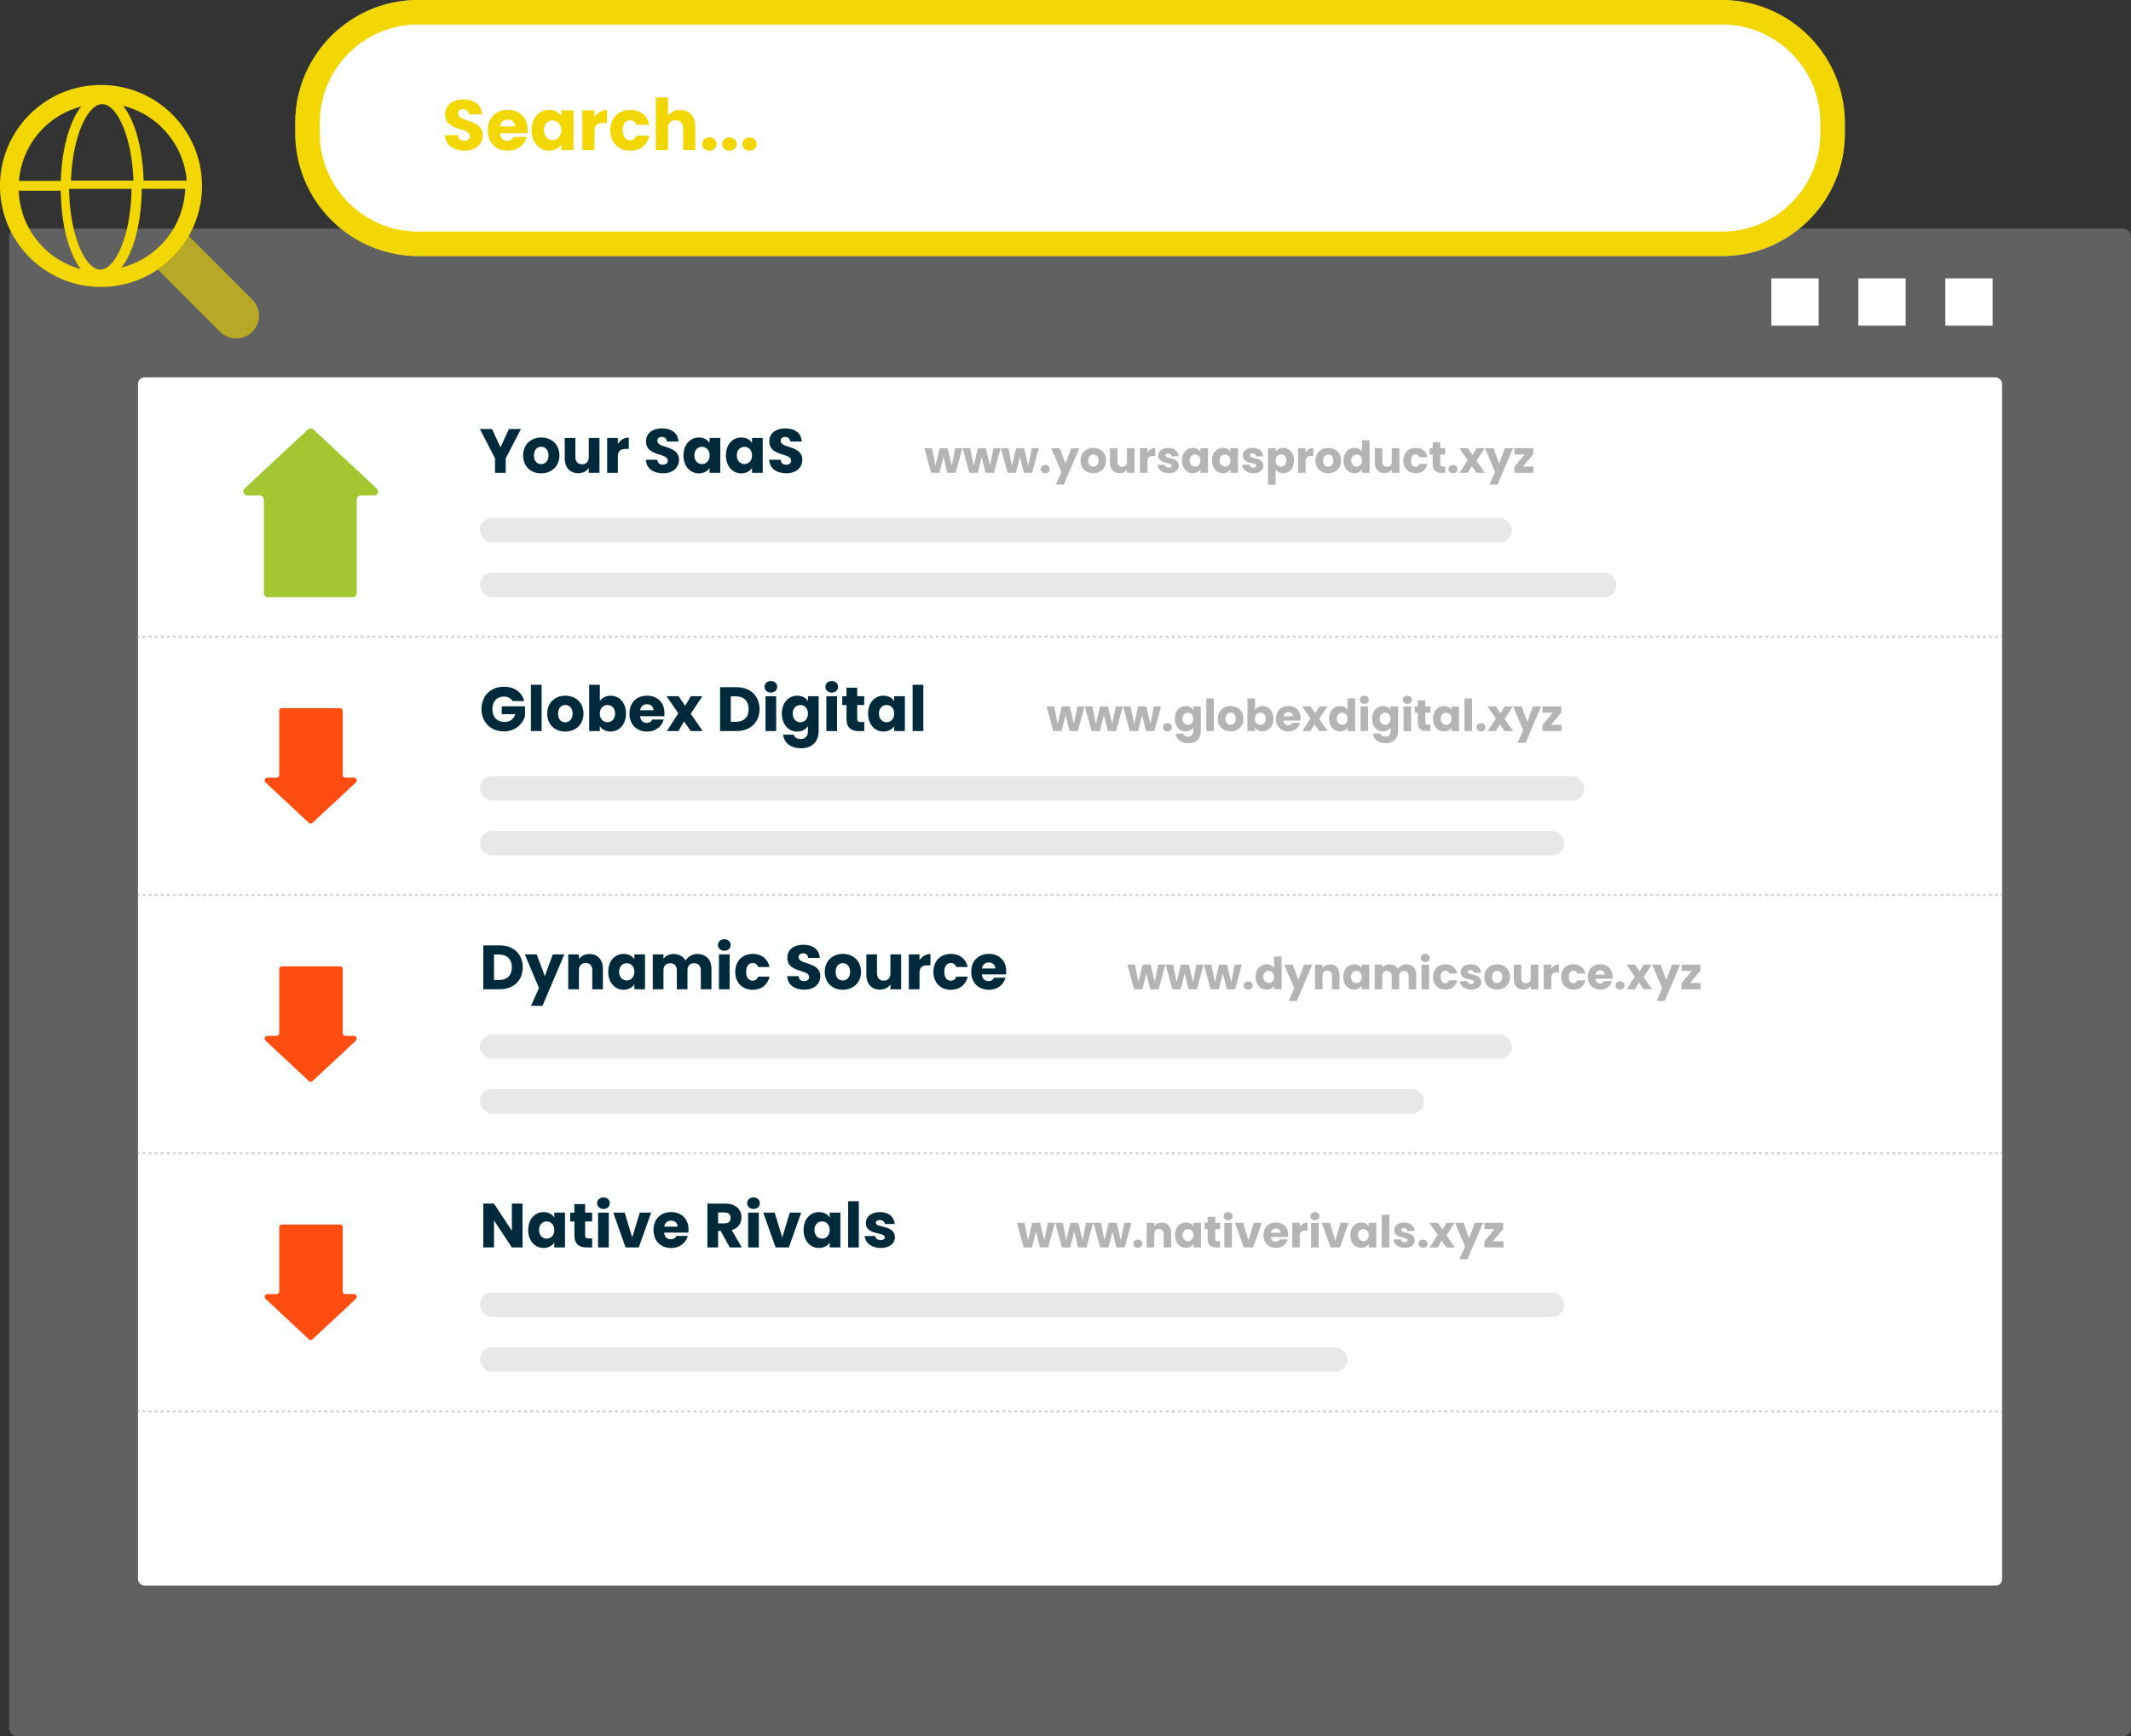
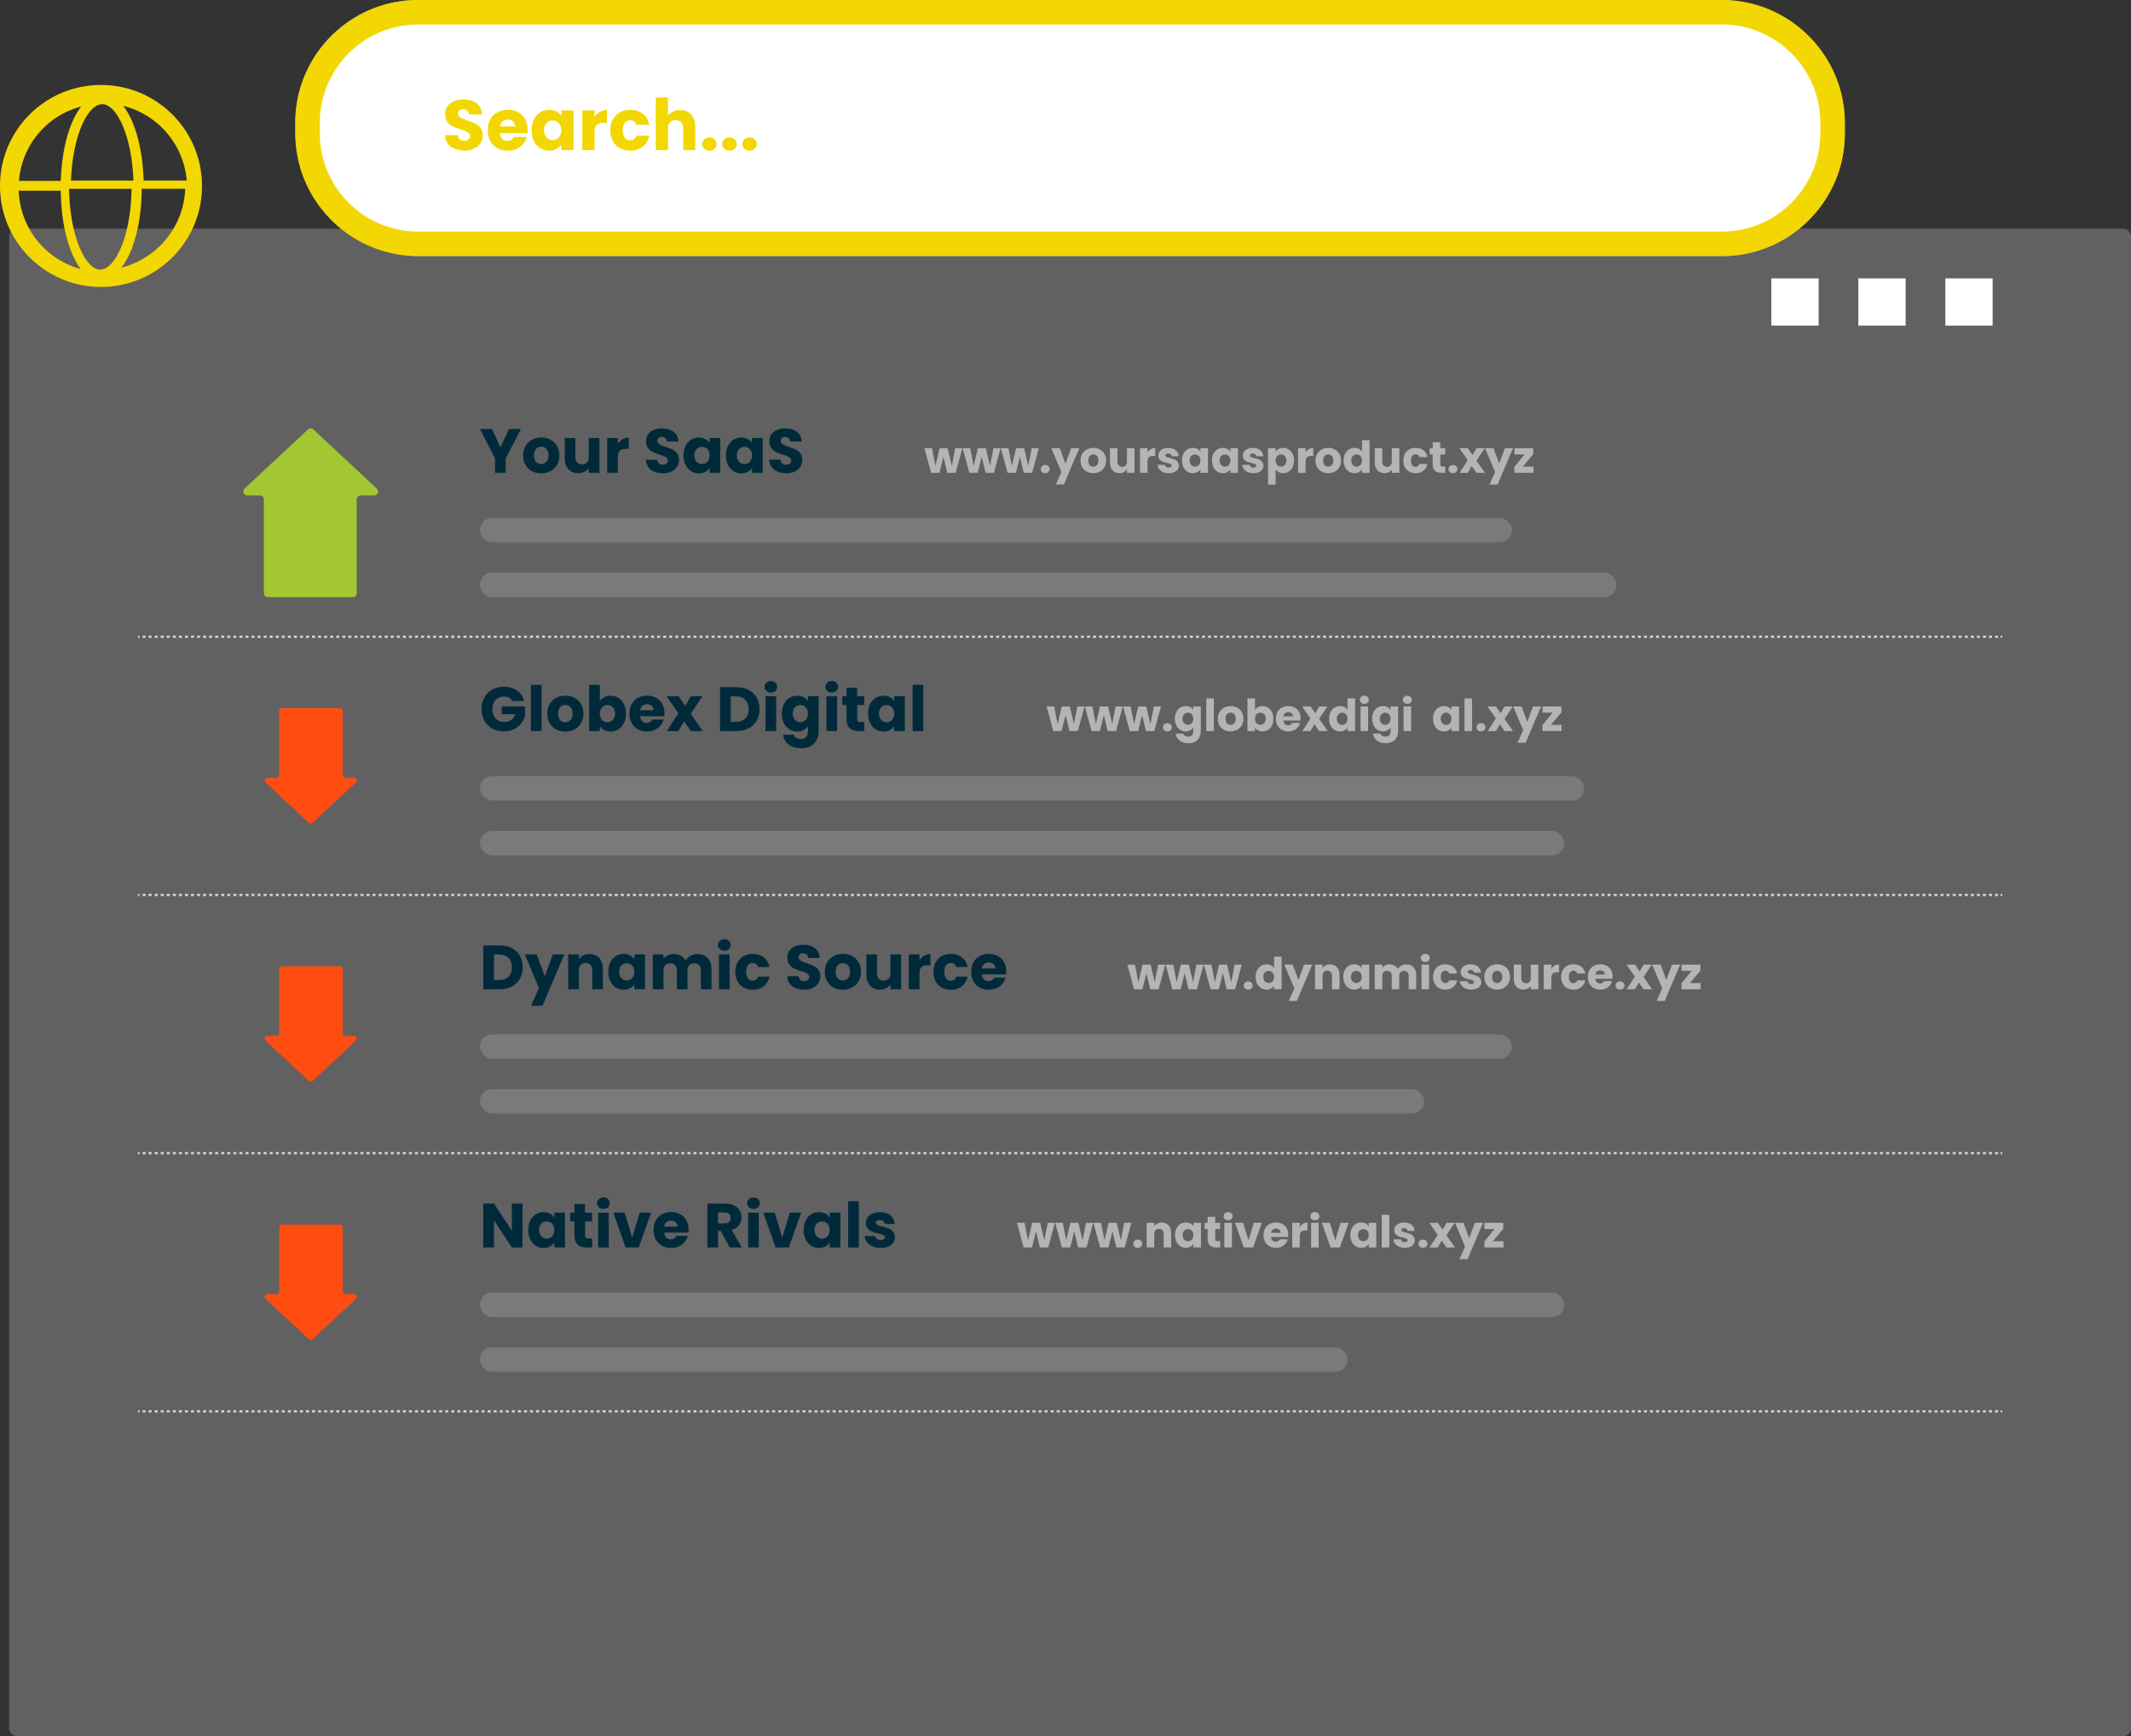
<svg xmlns="http://www.w3.org/2000/svg" viewBox="0 0 4343.72 3539.65">
  <rect x="0" y="0" width="4343.72" height="3539.65" fill="#333333" stroke="none" />
  <defs>
    <style>.cls-1{isolation:isolate;}.cls-2{fill:#ccc;}.cls-2,.cls-9{opacity:0.3;}.cls-3{fill:#fdfefe;}.cls-4{fill:#fff;}.cls-5{fill:#002a3a;}.cls-6,.cls-9{fill:#b4b4b4;}.cls-10,.cls-7,.cls-8{fill:none;}.cls-7,.cls-8{stroke:#d4d5d6;stroke-miterlimit:10;stroke-width:4.57px;}.cls-8{stroke-dasharray:6.17 6.17;}.cls-11,.cls-12,.cls-17{fill:#f2d703;}.cls-11{opacity:0.6;}.cls-12,.cls-14{mix-blend-mode:multiply;}.cls-13{fill:#a2c730;}.cls-15{fill:#ff4d12;}.cls-16{opacity:0.5;}</style>
  </defs>
  <g class="cls-1">
    <g id="Layer_2" data-name="Layer 2">
      <g id="Guides">
        <rect class="cls-2" x="18.6" y="466.07" width="4325.13" height="3073.58" rx="15.71" />
-         <rect class="cls-3" x="281.29" y="769.41" width="3799.73" height="2463.31" rx="13.19" />
        <rect class="cls-4" x="3610.64" y="567.53" width="96.38" height="96.38" />
        <rect class="cls-4" x="3787.95" y="567.53" width="96.38" height="96.38" />
        <rect class="cls-4" x="3965.27" y="567.53" width="96.38" height="96.38" />
        <path class="cls-5" d="M978.14,874.62h24.71l17.32,37.44,17.2-37.44h24.46l-31,59.86V964h-21.78V934.48Z" />
        <path class="cls-5" d="M1103,965.05c-20.89,0-36.69-14-36.69-36.55s16.18-36.56,36.94-36.56,37,14,37,36.56S1123.86,965.05,1103,965.05Zm0-18.85c7.77,0,15-5.73,15-17.7s-7.13-17.71-14.78-17.71c-7.89,0-14.77,5.61-14.77,17.71S1095.07,946.2,1103,946.2Z" />
        <path class="cls-5" d="M1221.94,964h-21.78v-9.68c-4.33,6.11-12,10.44-21.53,10.44-16.43,0-27.51-11.34-27.51-30.32V893h21.65v38.59c0,9.68,5.48,15,13.63,15,8.41,0,13.76-5.35,13.76-15V893h21.78Z" />
        <path class="cls-5" d="M1259.39,964h-21.78V893h21.78V904.8c5-7.51,12.74-12.61,22.3-12.61v23.06h-6c-10.32,0-16.31,3.57-16.31,15.79Z" />
        <path class="cls-5" d="M1351.49,964.93c-19.24,0-34.27-9.56-34.9-27.64h23.18c.64,6.87,5,10.19,11.08,10.19,6.37,0,10.45-3.19,10.45-8.41,0-16.56-44.71-7.64-44.46-39.36,0-16.94,13.89-26.37,32.61-26.37,19.49,0,32.61,9.68,33.5,26.75h-23.56c-.39-5.73-4.46-9.17-10.32-9.3-5.22-.13-9.17,2.55-9.17,8.16,0,15.54,44.2,8.53,44.2,38.46C1384.1,952.44,1372.38,964.93,1351.49,964.93Z" />
        <path class="cls-5" d="M1424.48,891.94c10.57,0,18.09,4.84,21.91,11.08V893h21.78V964h-21.78V954c-4,6.24-11.47,11.08-22,11.08-17.32,0-31.21-14.26-31.21-36.68S1407,891.94,1424.48,891.94Zm6.37,19c-8.16,0-15.54,6.11-15.54,17.45s7.38,17.71,15.54,17.71,15.54-6.25,15.54-17.58S1439.13,910.92,1430.85,910.92Z" />
        <path class="cls-5" d="M1511,891.94c10.57,0,18.09,4.84,21.91,11.08V893h21.78V964h-21.78V954c-4,6.24-11.47,11.08-22,11.08-17.32,0-31.21-14.26-31.21-36.68S1493.52,891.94,1511,891.94Zm6.37,19c-8.15,0-15.54,6.11-15.54,17.45s7.39,17.71,15.54,17.71,15.54-6.25,15.54-17.58S1525.62,910.92,1517.34,910.92Z" />
        <path class="cls-5" d="M1602.81,964.93c-19.24,0-34.27-9.56-34.9-27.64h23.18c.64,6.87,5,10.19,11.08,10.19,6.37,0,10.45-3.19,10.45-8.41,0-16.56-44.71-7.64-44.46-39.36,0-16.94,13.89-26.37,32.61-26.37,19.49,0,32.61,9.68,33.5,26.75h-23.56c-.39-5.73-4.46-9.17-10.32-9.3-5.22-.13-9.17,2.55-9.17,8.16,0,15.54,44.2,8.53,44.2,38.46C1635.42,952.44,1623.7,964.93,1602.81,964.93Z" />
        <path class="cls-6" d="M1884.29,913.82h15.39l7.11,35.91,8.46-35.91h16.29l8.55,35.73,7-35.73h14.49L1948,964h-17l-7.92-32.58L1914.89,964H1898Z" />
        <path class="cls-6" d="M1962.23,913.82h15.39l7.11,35.91,8.46-35.91h16.29l8.55,35.73,7-35.73h14.49L2026,964h-17L2001,931.46,1992.83,964h-16.92Z" />
        <path class="cls-6" d="M2040.17,913.82h15.39l7.11,35.91,8.46-35.91h16.29l8.55,35.73,7-35.73h14.48L2103.88,964h-17L2079,931.46,2070.77,964h-16.92Z" />
        <path class="cls-6" d="M2130.53,964.76c-5.49,0-9.18-3.69-9.18-8.28,0-4.77,3.69-8.46,9.18-8.46s9.09,3.69,9.09,8.46C2139.62,961.07,2135.93,964.76,2130.53,964.76Z" />
        <path class="cls-6" d="M2183.36,913.82H2200l-31.5,74.06H2152l11.52-25.55L2143,913.82h17.19l11.61,31.41Z" />
        <path class="cls-6" d="M2228.45,964.76c-14.76,0-25.92-9.9-25.92-25.83s11.43-25.83,26.1-25.83,26.09,9.9,26.09,25.83S2243.21,964.76,2228.45,964.76Zm0-13.32c5.49,0,10.62-4.05,10.62-12.51s-5-12.51-10.44-12.51c-5.58,0-10.44,4-10.44,12.51S2222.87,951.44,2228.45,951.44Z" />
        <path class="cls-6" d="M2312.5,964h-15.39V957.2a18.29,18.29,0,0,1-15.2,7.38c-11.61,0-19.44-8-19.44-21.42V913.82h15.29v27.27c0,6.84,3.87,10.62,9.63,10.62,5.94,0,9.72-3.78,9.72-10.62V913.82h15.39Z" />
        <path class="cls-6" d="M2339,964h-15.38V913.82H2339v8.37c3.51-5.31,9-8.91,15.75-8.91v16.29h-4.23c-7.29,0-11.52,2.52-11.52,11.16Z" />
        <path class="cls-6" d="M2382.52,964.76c-13.41,0-22.41-7.47-23.13-17.19h15.21c.36,3.51,3.51,5.85,7.74,5.85,4,0,6-1.8,6-4,0-8.1-27.36-2.25-27.36-20.7,0-8.55,7.29-15.57,20.43-15.57,13,0,20.16,7.2,21.15,17.1h-14.22c-.45-3.42-3.06-5.67-7.38-5.67-3.6,0-5.58,1.44-5.58,3.87,0,8,27.18,2.34,27.45,21.06C2402.86,958.19,2395.12,964.76,2382.52,964.76Z" />
        <path class="cls-6" d="M2431.39,913.1c7.47,0,12.78,3.42,15.48,7.83v-7.11h15.39V964h-15.39v-7.11c-2.79,4.41-8.1,7.83-15.57,7.83-12.24,0-22.05-10.08-22.05-25.92S2419.06,913.1,2431.39,913.1Zm4.5,13.41c-5.76,0-11,4.32-11,12.33s5.21,12.51,11,12.51,11-4.41,11-12.42S2441.74,926.51,2435.89,926.51Z" />
        <path class="cls-6" d="M2492.5,913.1c7.47,0,12.78,3.42,15.48,7.83v-7.11h15.39V964H2508v-7.11c-2.79,4.41-8.1,7.83-15.57,7.83-12.24,0-22-10.08-22-25.92S2480.17,913.1,2492.5,913.1Zm4.5,13.41c-5.76,0-11,4.32-11,12.33s5.22,12.51,11,12.51,11-4.41,11-12.42S2502.85,926.51,2497,926.51Z" />
        <path class="cls-6" d="M2555,964.76c-13.41,0-22.41-7.47-23.13-17.19H2547c.36,3.51,3.51,5.85,7.74,5.85,4,0,6-1.8,6-4,0-8.1-27.36-2.25-27.36-20.7,0-8.55,7.29-15.57,20.43-15.57,13,0,20.16,7.2,21.15,17.1h-14.22c-.45-3.42-3.06-5.67-7.38-5.67-3.6,0-5.58,1.44-5.58,3.87,0,8,27.18,2.34,27.45,21.06C2575.3,958.19,2567.56,964.76,2555,964.76Z" />
        <path class="cls-6" d="M2615.62,913.1c12.33,0,22.14,9.9,22.14,25.74s-9.81,25.92-22.14,25.92c-7.38,0-12.69-3.51-15.48-7.74v31h-15.39V913.82h15.39v7.11C2602.93,916.52,2608.24,913.1,2615.62,913.1ZM2611,926.51c-5.76,0-11,4.41-11,12.42s5.22,12.42,11,12.42,11.07-4.5,11.07-12.51S2616.88,926.51,2611,926.51Z" />
        <path class="cls-6" d="M2661.25,964h-15.39V913.82h15.39v8.37c3.51-5.31,9-8.91,15.75-8.91v16.29h-4.23c-7.29,0-11.52,2.52-11.52,11.16Z" />
        <path class="cls-6" d="M2707.24,964.76c-14.76,0-25.92-9.9-25.92-25.83s11.43-25.83,26.1-25.83,26.1,9.9,26.1,25.83S2722,964.76,2707.24,964.76Zm0-13.32c5.49,0,10.62-4.05,10.62-12.51s-5-12.51-10.44-12.51c-5.58,0-10.44,4-10.44,12.51S2701.66,951.44,2707.24,951.44Z" />
        <path class="cls-6" d="M2760.79,913.1c6.66,0,12.42,3.06,15.48,7.65V897.44h15.39V964h-15.39v-7.2c-2.79,4.59-8.1,7.92-15.48,7.92-12.33,0-22.14-10.08-22.14-25.92S2748.46,913.1,2760.79,913.1Zm4.5,13.41c-5.76,0-11,4.32-11,12.33s5.22,12.51,11,12.51,11-4.41,11-12.42S2771.14,926.51,2765.29,926.51Z" />
        <path class="cls-6" d="M2852.41,964H2837V957.2a18.3,18.3,0,0,1-15.21,7.38c-11.61,0-19.44-8-19.44-21.42V913.82h15.3v27.27c0,6.84,3.87,10.62,9.63,10.62,5.94,0,9.72-3.78,9.72-10.62V913.82h15.39Z" />
        <path class="cls-6" d="M2885.62,913.1c12.6,0,21.5,6.93,24.12,18.9h-16.38c-1.26-3.51-3.78-5.76-8-5.76-5.49,0-9.27,4.32-9.27,12.69s3.78,12.69,9.27,12.69c4.23,0,6.66-2.07,8-5.76h16.38c-2.62,11.61-11.52,18.9-24.12,18.9-14.76,0-25.2-9.9-25.2-25.83S2870.86,913.1,2885.62,913.1Z" />
        <path class="cls-6" d="M2920.36,926.6h-6.12V913.82h6.12V901.58h15.39v12.24h10.08V926.6h-10.08v20.16c0,3,1.26,4.23,4.68,4.23h5.49v13h-7.83c-10.44,0-17.73-4.41-17.73-17.46Z" />
        <path class="cls-6" d="M2961.67,964.76c-5.49,0-9.18-3.69-9.18-8.28,0-4.77,3.69-8.46,9.18-8.46s9.09,3.69,9.09,8.46C2970.76,961.07,2967.07,964.76,2961.67,964.76Z" />
        <path class="cls-6" d="M2999.92,950.09l-8.1,13.95h-16.65l16.56-25.65-17-24.57H2992l9.63,13.86,8.1-13.86h16.64l-16.83,25.29L3026.82,964h-17.28Z" />
        <path class="cls-6" d="M3067.42,913.82h16.64l-31.49,74.06H3036l11.52-25.55-20.43-48.51h17.19l11.61,31.41Z" />
        <path class="cls-6" d="M3125.37,926.06,3104,951.35h21.78V964h-39V951.8l20.87-25.29H3087V913.82h38.33Z" />
        <line class="cls-7" x1="281.29" y1="1298.15" x2="284.38" y2="1298.15" />
        <line class="cls-8" x1="290.55" y1="1298.15" x2="4074.86" y2="1298.15" />
        <line class="cls-7" x1="4077.94" y1="1298.15" x2="4081.03" y2="1298.15" />
        <rect class="cls-9" x="978.14" y="1055.87" width="2103.73" height="50" rx="25" />
        <rect class="cls-9" x="978.14" y="1167.52" width="2316.87" height="50" rx="25" />
        <path class="cls-10" d="M38.11,388.85A171.88,171.88,0,0,0,164.75,548.71c-24.22-31.83-40.14-90-40.83-159.86Z" />
        <path class="cls-10" d="M165.44,217.23A170,170,0,0,0,38.8,368.78h85.12C126,302.35,141.91,247.68,165.44,217.23Z" />
        <path class="cls-10" d="M288.91,385c-.69,70.58-16.61,129.41-41.52,160.55a169.68,169.68,0,0,0,49.87-21.33,46.66,46.66,0,0,1,5.12-59.63h0a46.66,46.66,0,0,1,56.18-7.32A170.51,170.51,0,0,0,377.49,385Z" />
        <path class="cls-10" d="M380.66,368.09c-6.23-74-59.51-134.95-129.41-152.25,23.53,30.45,39.45,85.12,41.52,152.25Z" />
        <path class="cls-10" d="M272,368.09c-3.46-92.73-34.6-155.71-63.66-155.71s-60.21,63-63.67,155.71Z" />
        <path class="cls-10" d="M140.82,385c1.38,97.57,33.91,164.7,63.66,164.7s62.29-67.13,63.67-164.7Z" />
-         <path class="cls-11" d="M514.31,610.79,384.68,481.16c-.71,1.25-1.44,2.5-2.18,3.73a207,207,0,0,1-61,64.55L448.59,676.52a46.61,46.61,0,0,0,65.72,0h0A46.61,46.61,0,0,0,514.31,610.79Z" />
        <path class="cls-12" d="M205.87,173.24C92.17,173.24,0,265.41,0,379.11S92.17,585,205.87,585A204.91,204.91,0,0,0,316.8,552.56q2.37-1.53,4.71-3.12a207,207,0,0,0,61-64.55c.74-1.23,1.47-2.48,2.18-3.73a204.87,204.87,0,0,0,27.06-102.05C411.74,265.41,319.57,173.24,205.87,173.24ZM380.66,368.09H292.77c-2.07-67.13-18-121.8-41.52-152.25C321.15,233.14,374.43,294,380.66,368.09ZM208.35,212.38c29.06,0,60.2,63,63.66,155.71H144.68C148.14,275.36,179.28,212.38,208.35,212.38Zm-42.91,4.85c-23.53,30.45-39.44,85.12-41.52,151.55H38.8A170,170,0,0,1,165.44,217.23ZM38.11,388.85h85.81c.69,69.9,16.61,128,40.83,159.86A171.88,171.88,0,0,1,38.11,388.85ZM204.48,549.69c-29.75,0-62.28-67.13-63.66-164.7H268.15C266.77,482.56,234.24,549.69,204.48,549.69ZM353.12,467a173.42,173.42,0,0,1-54.94,56.61c-.3.2-.61.38-.92.58a169.68,169.68,0,0,1-49.87,21.33c24.91-31.14,40.83-90,41.52-160.55h88.58a170.51,170.51,0,0,1-18.93,72.27Q356,462.24,353.12,467Z" />
        <line class="cls-7" x1="281.29" y1="1824.56" x2="284.38" y2="1824.56" />
        <line class="cls-8" x1="290.55" y1="1824.56" x2="4074.86" y2="1824.56" />
        <line class="cls-7" x1="4077.94" y1="1824.56" x2="4081.03" y2="1824.56" />
        <rect class="cls-9" x="978.14" y="1582.27" width="2250.99" height="50" rx="25" />
        <rect class="cls-9" x="978.14" y="1693.93" width="2210.48" height="50" rx="25" />
        <path class="cls-5" d="M1068.58,1429.3H1044.5c-3.31-6-9.42-9.17-17.58-9.17-14,0-23.31,9.93-23.31,25.48,0,16.55,9.43,26.24,25.1,26.24,10.83,0,18.34-5.74,21.65-15.8h-27.64v-16h47.39v20.25c-4.59,15.42-19.49,30.83-43.06,30.83-26.75,0-45.6-18.72-45.6-45.47s18.72-45.61,45.47-45.61C1048.32,1400,1063.86,1411,1068.58,1429.3Z" />
        <path class="cls-5" d="M1082.21,1396.18H1104v94.26h-21.78Z" />
        <path class="cls-5" d="M1152.14,1491.46c-20.89,0-36.69-14-36.69-36.56s16.18-36.55,36.94-36.55,36.94,14,36.94,36.55S1173,1491.46,1152.14,1491.46Zm0-18.85c7.77,0,15-5.73,15-17.71s-7.13-17.7-14.78-17.7c-7.89,0-14.77,5.6-14.77,17.7S1144.24,1472.61,1152.14,1472.61Z" />
        <path class="cls-5" d="M1244.62,1418.35c17.58,0,31.33,14,31.33,36.43s-13.88,36.68-31.33,36.68c-10.45,0-18-4.71-21.91-11v9.93h-21.78v-94.26h21.78v33.25C1226.66,1423.06,1234.43,1418.35,1244.62,1418.35Zm-6.5,19c-8.15,0-15.54,6.24-15.54,17.57s7.39,17.58,15.54,17.58,15.67-6.37,15.67-17.7S1246.4,1437.33,1238.12,1437.33Z" />
        <path class="cls-5" d="M1319,1491.46c-20.89,0-35.92-14-35.92-36.56s14.77-36.55,35.92-36.55c20.76,0,35.41,13.75,35.41,35.41a56.16,56.16,0,0,1-.38,6.37h-49.3c.76,9.3,6.5,13.63,13.5,13.63,6.12,0,9.56-3.06,11.34-6.88h23.18C1349.32,1480.76,1336.71,1491.46,1319,1491.46ZM1304.87,1448h27.26c0-7.77-6.12-12.23-13.38-12.23S1306.14,1440.13,1304.87,1448Z" />
        <path class="cls-5" d="M1394.29,1470.7l-11.46,19.74h-23.57l23.44-36.3-24.08-34.77h24.46l13.63,19.61,11.46-19.61h23.57l-23.82,35.79,24.46,35.28h-24.46Z" />
        <path class="cls-5" d="M1548.17,1445.73c0,26.5-18.35,44.71-46.88,44.71h-33.5V1401h33.5C1529.82,1401,1548.17,1419.11,1548.17,1445.73Zm-48.28,25.86c16.43,0,26.11-9.43,26.11-25.86s-9.68-26.11-26.11-26.11h-10.32v52Z" />
        <path class="cls-5" d="M1558.36,1400.26c0-6.63,5.22-11.85,13-11.85s12.86,5.22,12.86,11.85S1579,1412,1571.35,1412,1558.36,1406.75,1558.36,1400.26Zm2,19.11h21.79v71.07h-21.79Z" />
        <path class="cls-5" d="M1625,1418.35c10.44,0,18.08,4.71,21.9,11.08v-10.06h21.79v71c0,19-11,35.15-35.54,35.15-21.15,0-34.9-10.7-36.82-27.64h21.53c1.4,5.35,6.75,8.79,14.27,8.79,8.28,0,14.77-4.33,14.77-16.3v-10.07c-3.94,6.24-11.46,11.21-21.9,11.21-17.46,0-31.34-14.26-31.34-36.68S1607.52,1418.35,1625,1418.35Zm6.36,19c-8.15,0-15.54,6.11-15.54,17.45s7.39,17.7,15.54,17.7,15.54-6.24,15.54-17.58S1639.62,1437.33,1631.34,1437.33Z" />
        <path class="cls-5" d="M1682.42,1400.26c0-6.63,5.23-11.85,13-11.85s12.86,5.22,12.86,11.85-5.22,11.72-12.86,11.72S1682.42,1406.75,1682.42,1400.26Zm2,19.11h21.78v71.07h-21.78Z" />
        <path class="cls-5" d="M1725.48,1437.45h-8.66v-18.08h8.66V1402h21.78v17.33h14.27v18.08h-14.27V1466c0,4.2,1.78,6,6.62,6h7.77v18.47h-11.08c-14.77,0-25.09-6.24-25.09-24.71Z" />
        <path class="cls-5" d="M1800.76,1418.35c10.57,0,18.09,4.84,21.91,11.08v-10.06h21.78v71.07h-21.78v-10.06c-4,6.24-11.46,11.08-22,11.08-17.32,0-31.21-14.26-31.21-36.68S1783.31,1418.35,1800.76,1418.35Zm6.37,19c-8.15,0-15.54,6.11-15.54,17.45s7.39,17.7,15.54,17.7,15.54-6.24,15.54-17.58S1815.41,1437.33,1807.13,1437.33Z" />
        <path class="cls-5" d="M1860.25,1396.18H1882v94.26h-21.78Z" />
        <path class="cls-6" d="M2133.32,1440.23h15.39l7.11,35.9,8.46-35.9h16.29l8.55,35.72,7-35.72h14.49L2197,1490.44h-17l-7.92-32.57-8.19,32.57H2147Z" />
        <path class="cls-6" d="M2211.26,1440.23h15.39l7.11,35.9,8.46-35.9h16.29l8.55,35.72,7-35.72h14.49L2275,1490.44h-17l-7.92-32.57-8.19,32.57h-16.92Z" />
        <path class="cls-6" d="M2289.2,1440.23h15.39l7.11,35.9,8.46-35.9h16.29L2345,1476l7-35.72h14.49l-13.59,50.21h-17l-7.92-32.57-8.19,32.57h-16.92Z" />
        <path class="cls-6" d="M2379.56,1491.16c-5.49,0-9.18-3.69-9.18-8.28,0-4.77,3.69-8.46,9.18-8.46s9.09,3.69,9.09,8.46C2388.65,1487.47,2385,1491.16,2379.56,1491.16Z" />
        <path class="cls-6" d="M2416.82,1439.51c7.38,0,12.78,3.33,15.48,7.82v-7.1h15.39v50.12c0,13.41-7.74,24.84-25.11,24.84-14.94,0-24.66-7.56-26-19.53h15.21c1,3.78,4.77,6.21,10.08,6.21,5.85,0,10.44-3.06,10.44-11.52v-7.11c-2.79,4.41-8.1,7.92-15.48,7.92-12.33,0-22.14-10.08-22.14-25.92S2404.49,1439.51,2416.82,1439.51Zm4.5,13.4c-5.76,0-11,4.32-11,12.33s5.22,12.51,11,12.51,11-4.41,11-12.42S2427.17,1452.91,2421.32,1452.91Z" />
        <path class="cls-6" d="M2458.85,1423.85h15.39v66.59h-15.39Z" />
        <path class="cls-6" d="M2508.25,1491.16c-14.75,0-25.91-9.9-25.91-25.83s11.43-25.82,26.1-25.82,26.09,9.9,26.09,25.82S2523,1491.16,2508.25,1491.16Zm0-13.32c5.5,0,10.62-4,10.62-12.51s-5-12.51-10.43-12.51c-5.58,0-10.44,4-10.44,12.51S2502.68,1477.84,2508.25,1477.84Z" />
        <path class="cls-6" d="M2573.59,1439.51c12.42,0,22.14,9.9,22.14,25.73s-9.81,25.92-22.14,25.92c-7.38,0-12.69-3.33-15.48-7.74v7h-15.38v-66.59h15.38v23.48C2560.9,1442.84,2566.39,1439.51,2573.59,1439.51Zm-4.59,13.4c-5.76,0-11,4.41-11,12.42s5.22,12.42,11,12.42,11.07-4.5,11.07-12.51S2574.85,1452.91,2569,1452.91Z" />
        <path class="cls-6" d="M2626.15,1491.16c-14.76,0-25.38-9.9-25.38-25.83s10.44-25.82,25.38-25.82c14.67,0,25,9.71,25,25a38.89,38.89,0,0,1-.27,4.5h-34.83c.54,6.57,4.59,9.63,9.54,9.63,4.32,0,6.75-2.16,8-4.86H2650C2647.57,1483.6,2638.66,1491.16,2626.15,1491.16Zm-10-30.69h19.26c0-5.49-4.32-8.64-9.45-8.64S2617.06,1454.89,2616.16,1460.47Z" />
        <path class="cls-6" d="M2679.34,1476.49l-8.1,14h-16.65l16.56-25.65-17-24.56h17.28l9.63,13.85,8.1-13.85h16.65L2689,1465.51l17.28,24.93H2689Z" />
        <path class="cls-6" d="M2731.27,1439.51c6.66,0,12.42,3.06,15.48,7.65v-23.31h15.39v66.59h-15.39v-7.2c-2.79,4.59-8.1,7.92-15.48,7.92-12.33,0-22.14-10.08-22.14-25.92S2718.94,1439.51,2731.27,1439.51Zm4.5,13.4c-5.76,0-11,4.32-11,12.33s5.22,12.51,11,12.51,11-4.41,11-12.42S2741.62,1452.91,2735.77,1452.91Z" />
        <path class="cls-6" d="M2771.86,1426.73c0-4.68,3.69-8.37,9.18-8.37s9.09,3.69,9.09,8.37-3.69,8.28-9.09,8.28S2771.86,1431.32,2771.86,1426.73Zm1.44,13.5h15.39v50.21H2773.3Z" />
        <path class="cls-6" d="M2818.93,1439.51c7.38,0,12.78,3.33,15.48,7.82v-7.1h15.39v50.12c0,13.41-7.74,24.84-25.11,24.84-14.94,0-24.66-7.56-26-19.53h15.21c1,3.78,4.77,6.21,10.08,6.21,5.85,0,10.44-3.06,10.44-11.52v-7.11c-2.79,4.41-8.1,7.92-15.48,7.92-12.33,0-22.14-10.08-22.14-25.92S2806.6,1439.51,2818.93,1439.51Zm4.5,13.4c-5.76,0-11,4.32-11,12.33s5.22,12.51,11,12.51,11-4.41,11-12.42S2829.28,1452.91,2823.43,1452.91Z" />
        <path class="cls-6" d="M2859.52,1426.73c0-4.68,3.69-8.37,9.18-8.37s9.09,3.69,9.09,8.37-3.69,8.28-9.09,8.28S2859.52,1431.32,2859.52,1426.73Zm1.44,13.5h15.39v50.21H2861Z" />
-         <path class="cls-6" d="M2889.94,1453h-6.12v-12.77h6.12V1428h15.39v12.24h10.08V1453h-10.08v20.16c0,3,1.26,4.23,4.68,4.23h5.49v13h-7.83c-10.44,0-17.73-4.41-17.73-17.46Z" />
        <path class="cls-6" d="M2943.13,1439.51c7.47,0,12.78,3.42,15.48,7.82v-7.1H2974v50.21h-15.39v-7.11c-2.79,4.41-8.1,7.83-15.57,7.83-12.24,0-22.05-10.08-22.05-25.92S2930.8,1439.51,2943.13,1439.51Zm4.5,13.4c-5.76,0-11,4.32-11,12.33s5.22,12.51,11,12.51,11-4.41,11-12.42S2953.48,1452.91,2947.63,1452.91Z" />
        <path class="cls-6" d="M2985.16,1423.85h15.39v66.59h-15.39Z" />
        <path class="cls-6" d="M3018.91,1491.16c-5.49,0-9.18-3.69-9.18-8.28,0-4.77,3.69-8.46,9.18-8.46s9.09,3.69,9.09,8.46C3028,1487.47,3024.31,1491.16,3018.91,1491.16Z" />
        <path class="cls-6" d="M3057.16,1476.49l-8.1,14h-16.65l16.56-25.65-17-24.56h17.28l9.63,13.85,8.1-13.85h16.65l-16.83,25.28,17.28,24.93h-17.28Z" />
        <path class="cls-6" d="M3124.66,1440.23h16.65l-31.5,74.06h-16.56l11.52-25.56-20.43-48.5h17.19l11.61,31.4Z" />
        <path class="cls-6" d="M3182.62,1452.46l-21.33,25.29h21.78v12.69h-39V1478.2l20.88-25.29h-20.7v-12.68h38.34Z" />
        <line class="cls-7" x1="281.29" y1="2350.97" x2="284.38" y2="2350.97" />
        <line class="cls-8" x1="290.55" y1="2350.97" x2="4074.86" y2="2350.97" />
        <line class="cls-7" x1="4077.94" y1="2350.97" x2="4081.03" y2="2350.97" />
        <rect class="cls-9" x="978.14" y="2108.68" width="2103.73" height="50" rx="25" />
        <rect class="cls-9" x="978.14" y="2220.33" width="1925.01" height="50" rx="25" />
        <path class="cls-5" d="M1065.52,1972.14c0,26.49-18.34,44.71-46.88,44.71h-33.5v-89.42h33.5C1047.18,1927.43,1065.52,1945.52,1065.52,1972.14ZM1017.24,1998c16.44,0,26.12-9.43,26.12-25.86s-9.68-26.11-26.12-26.11h-10.31v52Z" />
        <path class="cls-5" d="M1126.79,1945.77h23.57l-44.59,104.84h-23.44l16.31-36.18-28.92-68.66h24.33l16.44,44.46Z" />
        <path class="cls-5" d="M1207.29,1978.25c0-9.68-5.35-15-13.62-15s-13.63,5.35-13.63,15v38.6h-21.79v-71.08H1180v9.43c4.33-6,12-10.19,21.52-10.19,16.43,0,27.39,11.21,27.39,30.31v41.53h-21.66Z" />
        <path class="cls-5" d="M1271.11,1944.75c10.57,0,18.09,4.84,21.91,11.08v-10.06h21.78v71.08H1293v-10.06c-4,6.24-11.46,11.08-22,11.08-17.32,0-31.2-14.27-31.2-36.69S1253.66,1944.75,1271.11,1944.75Zm6.37,19c-8.15,0-15.54,6.12-15.54,17.45s7.39,17.71,15.54,17.71,15.54-6.24,15.54-17.58S1285.76,1963.73,1277.48,1963.73Z" />
        <path class="cls-5" d="M1428.55,1978.25c0-9.3-5.35-14.39-13.63-14.39s-13.63,5.09-13.63,14.39v38.6h-21.65v-38.6c0-9.3-5.35-14.39-13.63-14.39s-13.63,5.09-13.63,14.39v38.6H1330.6v-71.08h21.78v8.92c4.2-5.73,11.46-9.68,20.76-9.68,10.7,0,19.37,4.71,24.21,13.25a28.57,28.57,0,0,1,23.94-13.25c17.58,0,28.92,11.21,28.92,30.31v41.53h-21.66Z" />
        <path class="cls-5" d="M1463.46,1926.66c0-6.62,5.22-11.84,13-11.84s12.86,5.22,12.86,11.84-5.22,11.72-12.86,11.72S1463.46,1933.16,1463.46,1926.66Zm2,19.11h21.79v71.08h-21.79Z" />
        <path class="cls-5" d="M1534.41,1944.75c17.83,0,30.44,9.81,34.14,26.75h-23.19c-1.78-5-5.35-8.15-11.33-8.15-7.77,0-13.12,6.11-13.12,18s5.35,18,13.12,18c6,0,9.42-2.93,11.33-8.15h23.19c-3.7,16.43-16.31,26.75-34.14,26.75-20.89,0-35.67-14-35.67-36.56S1513.52,1944.75,1534.41,1944.75Z" />
        <path class="cls-5" d="M1639.5,2017.74c-19.24,0-34.27-9.55-34.91-27.64h23.19c.63,6.88,5,10.19,11.08,10.19,6.37,0,10.44-3.18,10.44-8.41,0-16.56-44.71-7.64-44.45-39.36,0-16.94,13.88-26.36,32.61-26.36,19.49,0,32.61,9.68,33.5,26.75h-23.57c-.38-5.74-4.45-9.18-10.31-9.3-5.23-.13-9.18,2.54-9.18,8.15,0,15.54,44.21,8.53,44.21,38.47C1672.11,2005.26,1660.39,2017.74,1639.5,2017.74Z" />
        <path class="cls-5" d="M1717.83,2017.87c-20.89,0-36.68-14-36.68-36.56s16.18-36.56,36.94-36.56,36.94,14,36.94,36.56S1738.73,2017.87,1717.83,2017.87Zm0-18.85c7.78,0,15-5.74,15-17.71s-7.14-17.7-14.78-17.7c-7.9,0-14.78,5.6-14.78,17.7S1709.94,1999,1717.83,1999Z" />
        <path class="cls-5" d="M1836.81,2016.85H1815v-9.68c-4.34,6.11-12,10.44-21.53,10.44-16.43,0-27.52-11.33-27.52-30.31v-41.53h21.66v38.6c0,9.68,5.48,15,13.63,15,8.41,0,13.76-5.35,13.76-15v-38.6h21.78Z" />
        <path class="cls-5" d="M1874.26,2016.85h-21.78v-71.08h21.78v11.85c5-7.52,12.74-12.61,22.29-12.61v23h-6c-10.31,0-16.3,3.57-16.3,15.8Z" />
        <path class="cls-5" d="M1938.33,1944.75c17.83,0,30.44,9.81,34.14,26.75h-23.18c-1.79-5-5.35-8.15-11.34-8.15-7.77,0-13.12,6.11-13.12,18s5.35,18,13.12,18c6,0,9.42-2.93,11.34-8.15h23.18c-3.7,16.43-16.31,26.75-34.14,26.75-20.89,0-35.67-14-35.67-36.56S1917.44,1944.75,1938.33,1944.75Z" />
        <path class="cls-5" d="M2015.65,2017.87c-20.89,0-35.92-14-35.92-36.56s14.78-36.56,35.92-36.56c20.76,0,35.41,13.76,35.41,35.41a53.81,53.81,0,0,1-.38,6.37h-49.3c.77,9.3,6.5,13.63,13.51,13.63,6.11,0,9.55-3.05,11.33-6.88h23.19C2046,2007.17,2033.36,2017.87,2015.65,2017.87Zm-14.14-43.44h27.26c0-7.77-6.11-12.23-13.37-12.23S2002.79,1966.53,2001.51,1974.43Z" />
        <path class="cls-6" d="M2298,1966.63h15.39l7.11,35.91,8.46-35.91h16.29l8.55,35.73,7-35.73h14.49l-13.59,50.22h-17l-7.92-32.58-8.19,32.58H2311.7Z" />
        <path class="cls-6" d="M2376,1966.63h15.39l7.11,35.91,8.46-35.91h16.29l8.55,35.73,7-35.73h14.49l-13.59,50.22h-17l-7.92-32.58-8.19,32.58h-16.92Z" />
        <path class="cls-6" d="M2453.9,1966.63h15.39l7.11,35.91,8.46-35.91h16.29l8.55,35.73,7-35.73h14.49l-13.59,50.22h-17l-7.92-32.58-8.19,32.58h-16.92Z" />
        <path class="cls-6" d="M2544.26,2017.57c-5.49,0-9.18-3.69-9.18-8.28,0-4.77,3.69-8.46,9.18-8.46s9.09,3.69,9.09,8.46C2553.35,2013.88,2549.66,2017.57,2544.26,2017.57Z" />
        <path class="cls-6" d="M2581.52,1965.91c6.66,0,12.42,3.06,15.48,7.65v-23.31h15.39v66.6H2597v-7.2c-2.79,4.59-8.1,7.92-15.48,7.92-12.33,0-22.14-10.08-22.14-25.92S2569.19,1965.91,2581.52,1965.91Zm4.5,13.41c-5.76,0-11,4.32-11,12.33s5.22,12.51,11,12.51,11-4.41,11-12.42S2591.87,1979.32,2586,1979.32Z" />
        <path class="cls-6" d="M2658.2,1966.63h16.65l-31.5,74.07h-16.56l11.52-25.56-20.43-48.51h17.19l11.61,31.41Z" />
        <path class="cls-6" d="M2715.08,1989.58c0-6.84-3.78-10.62-9.63-10.62s-9.63,3.78-9.63,10.62v27.27h-15.39v-50.22h15.39v6.66c3.06-4.23,8.46-7.2,15.21-7.2,11.61,0,19.35,7.92,19.35,21.42v29.34h-15.3Z" />
        <path class="cls-6" d="M2760.17,1965.91c7.47,0,12.78,3.42,15.48,7.83v-7.11H2791v50.22h-15.39v-7.11c-2.79,4.41-8.1,7.83-15.57,7.83-12.24,0-22-10.08-22-25.92S2747.84,1965.91,2760.17,1965.91Zm4.5,13.41c-5.76,0-11,4.32-11,12.33s5.22,12.51,11,12.51,11-4.41,11-12.42S2770.52,1979.32,2764.67,1979.32Z" />
        <path class="cls-6" d="M2871.41,1989.58c0-6.57-3.78-10.17-9.63-10.17s-9.63,3.6-9.63,10.17v27.27h-15.3v-27.27c0-6.57-3.78-10.17-9.63-10.17s-9.63,3.6-9.63,10.17v27.27H2802.2v-50.22h15.39v6.3c3-4,8.1-6.84,14.67-6.84,7.56,0,13.68,3.33,17.1,9.36a20.2,20.2,0,0,1,16.92-9.36c12.42,0,20.43,7.92,20.43,21.42v29.34h-15.3Z" />
        <path class="cls-6" d="M2896.07,1953.13c0-4.68,3.69-8.37,9.18-8.37s9.09,3.69,9.09,8.37-3.69,8.28-9.09,8.28S2896.07,1957.72,2896.07,1953.13Zm1.44,13.5h15.39v50.22h-15.39Z" />
        <path class="cls-6" d="M2946.2,1965.91c12.6,0,21.51,6.93,24.12,18.9h-16.38c-1.26-3.51-3.78-5.76-8-5.76-5.49,0-9.27,4.32-9.27,12.69s3.78,12.69,9.27,12.69c4.23,0,6.66-2.07,8-5.76h16.38c-2.61,11.61-11.52,18.9-24.12,18.9-14.76,0-25.2-9.9-25.2-25.83S2931.44,1965.91,2946.2,1965.91Z" />
        <path class="cls-6" d="M2998.94,2017.57c-13.41,0-22.41-7.47-23.13-17.19H2991c.36,3.51,3.51,5.85,7.74,5.85,4,0,6-1.8,6-4,0-8.1-27.36-2.25-27.36-20.7,0-8.55,7.29-15.57,20.43-15.57,13,0,20.16,7.2,21.15,17.1h-14.22c-.45-3.42-3.06-5.67-7.38-5.67-3.6,0-5.58,1.44-5.58,3.87,0,8,27.18,2.34,27.45,21.06C3019.28,2011,3011.54,2017.57,2998.94,2017.57Z" />
        <path class="cls-6" d="M3051.59,2017.57c-14.76,0-25.92-9.9-25.92-25.83s11.43-25.83,26.1-25.83,26.1,9.9,26.1,25.83S3066.35,2017.57,3051.59,2017.57Zm0-13.32c5.49,0,10.62-4,10.62-12.51s-5-12.51-10.44-12.51c-5.58,0-10.44,4-10.44,12.51S3046,2004.25,3051.59,2004.25Z" />
        <path class="cls-6" d="M3135.64,2016.85h-15.39V2010a18.28,18.28,0,0,1-15.2,7.38c-11.61,0-19.44-8-19.44-21.42v-29.34h15.3v27.27c0,6.84,3.87,10.62,9.63,10.62,5.94,0,9.71-3.78,9.71-10.62v-27.27h15.39Z" />
        <path class="cls-6" d="M3162.11,2016.85h-15.39v-50.22h15.39V1975c3.51-5.31,9-8.91,15.75-8.91v16.29h-4.24c-7.28,0-11.51,2.52-11.51,11.16Z" />
        <path class="cls-6" d="M3207.37,1965.91c12.6,0,21.51,6.93,24.12,18.9h-16.37c-1.27-3.51-3.79-5.76-8-5.76-5.49,0-9.27,4.32-9.27,12.69s3.78,12.69,9.27,12.69c4.22,0,6.65-2.07,8-5.76h16.37c-2.61,11.61-11.52,18.9-24.12,18.9-14.75,0-25.19-9.9-25.19-25.83S3192.62,1965.91,3207.37,1965.91Z" />
        <path class="cls-6" d="M3262,2017.57c-14.75,0-25.38-9.9-25.38-25.83s10.45-25.83,25.38-25.83c14.67,0,25,9.72,25,25a38.89,38.89,0,0,1-.27,4.5h-34.83c.54,6.57,4.59,9.63,9.54,9.63,4.32,0,6.75-2.16,8-4.86h16.38C3283.42,2010,3274.51,2017.57,3262,2017.57Zm-10-30.69h19.26c0-5.49-4.32-8.64-9.45-8.64S3252.92,1981.3,3252,1986.88Z" />
        <path class="cls-6" d="M3302.33,2017.57c-5.49,0-9.18-3.69-9.18-8.28,0-4.77,3.69-8.46,9.18-8.46s9.09,3.69,9.09,8.46C3311.42,2013.88,3307.73,2017.57,3302.33,2017.57Z" />
        <path class="cls-6" d="M3340.57,2002.9l-8.1,13.95h-16.64l16.55-25.65-17-24.57h17.28l9.63,13.86,8.1-13.86H3367l-16.83,25.29,17.28,24.93H3350.2Z" />
        <path class="cls-6" d="M3408.07,1966.63h16.65l-31.5,74.07h-16.56l11.52-25.56-20.43-48.51h17.19l11.61,31.41Z" />
        <path class="cls-6" d="M3466,1978.87l-21.33,25.29h21.78v12.69h-39v-12.24l20.88-25.29h-20.7v-12.69H3466Z" />
        <line class="cls-7" x1="281.29" y1="2877.38" x2="284.38" y2="2877.38" />
        <line class="cls-8" x1="290.55" y1="2877.38" x2="4074.86" y2="2877.37" />
        <line class="cls-7" x1="4077.94" y1="2877.37" x2="4081.03" y2="2877.37" />
        <rect class="cls-9" x="978.14" y="2635.09" width="2210.48" height="50" rx="25" />
        <rect class="cls-9" x="978.14" y="2746.74" width="1768.38" height="50" rx="25" />
        <path class="cls-5" d="M1065.14,2453.84v89.42h-21.78l-36.43-55.16v55.16H985.14v-89.42h21.79l36.43,55.41v-55.41Z" />
        <path class="cls-5" d="M1107.94,2471.16c10.57,0,18.09,4.84,21.91,11.08v-10.06h21.78v71.08h-21.78v-10.07c-3.95,6.25-11.47,11.09-22,11.09-17.32,0-31.21-14.27-31.21-36.69S1090.49,2471.16,1107.94,2471.16Zm6.37,19c-8.15,0-15.54,6.11-15.54,17.45s7.39,17.71,15.54,17.71,15.54-6.25,15.54-17.58S1122.59,2490.14,1114.31,2490.14Z" />
        <path class="cls-5" d="M1170.86,2490.27h-8.66v-18.09h8.66v-17.32h21.79v17.32h14.26v18.09h-14.26v28.53c0,4.2,1.78,6,6.62,6H1207v18.47H1196c-14.78,0-25.1-6.24-25.1-24.72Z" />
        <path class="cls-5" d="M1217.1,2453.07c0-6.62,5.23-11.85,13-11.85s12.86,5.23,12.86,11.85-5.22,11.72-12.86,11.72S1217.1,2459.57,1217.1,2453.07Zm2,19.11h21.78v71.08h-21.78Z" />
        <path class="cls-5" d="M1273.28,2472.18l15.41,50.7,15.41-50.7h23.19l-25.22,71.08h-26.88L1250,2472.18Z" />
        <path class="cls-5" d="M1368.05,2544.28c-20.89,0-35.92-14-35.92-36.56s14.77-36.56,35.92-36.56c20.76,0,35.41,13.76,35.41,35.41a56,56,0,0,1-.38,6.37h-49.3c.77,9.3,6.5,13.63,13.51,13.63,6.11,0,9.55-3.06,11.33-6.88h23.19C1398.37,2533.58,1385.75,2544.28,1368.05,2544.28Zm-14.14-43.44h27.26c0-7.77-6.11-12.23-13.38-12.23S1355.18,2492.94,1353.91,2500.84Z" />
        <path class="cls-5" d="M1478.49,2453.84c21.91,0,32.86,12.61,32.86,28.15,0,11.21-6.11,21.78-19.87,25.86l20.64,35.41h-24.59l-18.6-33.76h-5.22v33.76h-21.78v-89.42Zm-1.28,18.08h-13.5v22.17h13.5c8.16,0,12-4.21,12-11.21C1489.19,2476.25,1485.37,2471.92,1477.21,2471.92Z" />
        <path class="cls-5" d="M1522.94,2453.07c0-6.62,5.23-11.85,13-11.85s12.86,5.23,12.86,11.85-5.22,11.72-12.86,11.72S1522.94,2459.57,1522.94,2453.07Zm2,19.11h21.78v71.08H1525Z" />
        <path class="cls-5" d="M1579.12,2472.18l15.41,50.7,15.41-50.7h23.19l-25.22,71.08H1581l-25.22-71.08Z" />
        <path class="cls-5" d="M1669.3,2471.16c10.58,0,18.09,4.84,21.91,11.08v-10.06H1713v71.08h-21.79v-10.07c-4,6.25-11.46,11.09-22,11.09-17.33,0-31.21-14.27-31.21-36.69S1651.85,2471.16,1669.3,2471.16Zm6.37,19c-8.15,0-15.54,6.11-15.54,17.45s7.39,17.71,15.54,17.71,15.54-6.25,15.54-17.58S1684,2490.14,1675.67,2490.14Z" />
        <path class="cls-5" d="M1728.79,2449h21.78v94.27h-21.78Z" />
        <path class="cls-5" d="M1795.28,2544.28c-19,0-31.71-10.58-32.73-24.33h21.52c.51,5,5,8.28,11,8.28,5.6,0,8.53-2.55,8.53-5.74,0-11.46-38.72-3.18-38.72-29.29,0-12.1,10.32-22,28.91-22,18.35,0,28.54,10.19,29.94,24.2h-20.13c-.63-4.84-4.33-8-10.44-8-5.1,0-7.9,2-7.9,5.47,0,11.34,38.47,3.32,38.85,29.81C1824.07,2535,1813.12,2544.28,1795.28,2544.28Z" />
        <path class="cls-6" d="M2072.94,2493h15.39l7.11,35.91,8.46-35.91h16.29l8.55,35.73,7-35.73h14.49l-13.59,50.22h-17l-7.92-32.58-8.19,32.58h-16.92Z" />
        <path class="cls-6" d="M2150.88,2493h15.39l7.11,35.91,8.46-35.91h16.29l8.55,35.73,7-35.73h14.49l-13.59,50.22h-17l-7.92-32.58-8.19,32.58h-16.92Z" />
        <path class="cls-6" d="M2228.82,2493h15.39l7.11,35.91,8.46-35.91h16.29l8.55,35.73,7-35.73h14.49l-13.59,50.22h-17l-7.92-32.58-8.19,32.58H2242.5Z" />
        <path class="cls-6" d="M2319.18,2544c-5.49,0-9.18-3.69-9.18-8.28,0-4.77,3.69-8.46,9.18-8.46s9.09,3.69,9.09,8.46C2328.27,2540.29,2324.58,2544,2319.18,2544Z" />
        <path class="cls-6" d="M2372,2516c0-6.84-3.78-10.62-9.63-10.62s-9.63,3.78-9.63,10.62v27.27h-15.39V2493h15.39v6.66c3.06-4.23,8.46-7.2,15.21-7.2,11.61,0,19.35,7.92,19.35,21.42v29.34H2372Z" />
        <path class="cls-6" d="M2417.1,2492.32c7.47,0,12.78,3.42,15.48,7.83V2493H2448v50.22h-15.39v-7.11c-2.79,4.41-8.1,7.83-15.57,7.83-12.24,0-22.05-10.08-22.05-25.92S2404.77,2492.32,2417.1,2492.32Zm4.5,13.41c-5.76,0-11,4.32-11,12.33s5.22,12.51,11,12.51,11-4.41,11-12.42S2427.45,2505.73,2421.6,2505.73Z" />
        <path class="cls-6" d="M2461.56,2505.82h-6.12V2493h6.12V2480.8H2477V2493H2487v12.78H2477V2526c0,3,1.26,4.23,4.68,4.23h5.49v13.05h-7.83c-10.44,0-17.73-4.41-17.73-17.46Z" />
        <path class="cls-6" d="M2494.23,2479.54c0-4.68,3.69-8.37,9.18-8.37s9.09,3.69,9.09,8.37-3.69,8.28-9.09,8.28S2494.23,2484.13,2494.23,2479.54Zm1.44,13.5h15.39v50.22h-15.39Z" />
        <path class="cls-6" d="M2533.92,2493l10.89,35.82L2555.7,2493h16.38l-17.82,50.22h-19L2517.45,2493Z" />
        <path class="cls-6" d="M2600.88,2544c-14.76,0-25.38-9.9-25.38-25.83s10.44-25.83,25.38-25.83c14.67,0,25,9.72,25,25a36.84,36.84,0,0,1-.28,4.5H2590.8c.54,6.57,4.59,9.63,9.54,9.63,4.32,0,6.75-2.16,8-4.86h16.38C2622.3,2536.42,2613.39,2544,2600.88,2544Zm-10-30.69h19.26c0-5.49-4.32-8.64-9.45-8.64S2591.79,2507.71,2590.89,2513.29Z" />
        <path class="cls-6" d="M2649.39,2543.26H2634V2493h15.39v8.37c3.51-5.31,9-8.91,15.75-8.91v16.29h-4.23c-7.29,0-11.52,2.52-11.52,11.16Z" />
        <path class="cls-6" d="M2671.08,2479.54c0-4.68,3.69-8.37,9.18-8.37s9.09,3.69,9.09,8.37-3.69,8.28-9.09,8.28S2671.08,2484.13,2671.08,2479.54Zm1.44,13.5h15.39v50.22h-15.39Z" />
        <path class="cls-6" d="M2710.77,2493l10.89,35.82,10.88-35.82h16.38l-17.82,50.22h-19L2694.3,2493Z" />
        <path class="cls-6" d="M2774.48,2492.32c7.47,0,12.78,3.42,15.48,7.83V2493h15.39v50.22H2790v-7.11c-2.79,4.41-8.1,7.83-15.57,7.83-12.24,0-22-10.08-22-25.92S2762.15,2492.32,2774.48,2492.32Zm4.5,13.41c-5.76,0-11,4.32-11,12.33s5.22,12.51,11,12.51,11-4.41,11-12.42S2784.83,2505.73,2779,2505.73Z" />
        <path class="cls-6" d="M2816.51,2476.66h15.39v66.6h-15.39Z" />
        <path class="cls-6" d="M2863.49,2544c-13.41,0-22.41-7.47-23.13-17.19h15.21c.36,3.51,3.51,5.85,7.74,5.85,4,0,6-1.8,6-4,0-8.1-27.36-2.25-27.36-20.7,0-8.55,7.29-15.57,20.43-15.57,13,0,20.16,7.2,21.15,17.1h-14.22c-.45-3.42-3.06-5.67-7.38-5.67-3.6,0-5.58,1.44-5.58,3.87,0,8,27.18,2.34,27.45,21.06C2883.83,2537.41,2876.09,2544,2863.49,2544Z" />
        <path class="cls-6" d="M2900.48,2544c-5.49,0-9.18-3.69-9.18-8.28,0-4.77,3.69-8.46,9.18-8.46s9.09,3.69,9.09,8.46C2909.57,2540.29,2905.88,2544,2900.48,2544Z" />
        <path class="cls-6" d="M2938.73,2529.31l-8.1,14H2914l16.56-25.65-17-24.57h17.28l9.63,13.86,8.1-13.86h16.65l-16.83,25.29,17.28,24.93h-17.28Z" />
        <path class="cls-6" d="M3006.23,2493h16.65l-31.5,74.07h-16.56l11.52-25.56L2965.91,2493h17.19l11.61,31.41Z" />
        <path class="cls-6" d="M3064.19,2505.28l-21.33,25.29h21.78v12.69h-39V2531l20.88-25.29h-20.7V2493h38.34Z" />
        <path class="cls-13" d="M719.05,1217.49H546a8.13,8.13,0,0,1-8.13-8.12V1018.3a8.13,8.13,0,0,0-8.13-8.13H504.12a8.13,8.13,0,0,1-5.56-14l42-39.42,87.18-81.18a8.12,8.12,0,0,1,11.08,0L726,956.74l42,39.38a8.12,8.12,0,0,1-5.56,14H735.3a8.13,8.13,0,0,0-8.13,8.13v191.07A8.13,8.13,0,0,1,719.05,1217.49Z" />
        <g class="cls-14">
          <path class="cls-15" d="M574.69,1443.73H693a5.56,5.56,0,0,1,5.55,5.56v130.6a5.56,5.56,0,0,0,5.56,5.56h17.54a5.56,5.56,0,0,1,3.8,9.61L696.68,1622l-59.6,55.49a5.55,5.55,0,0,1-7.57,0L569.94,1622l-28.74-26.92a5.56,5.56,0,0,1,3.8-9.61h18.58a5.56,5.56,0,0,0,5.56-5.56v-130.6A5.55,5.55,0,0,1,574.69,1443.73Z" />
        </g>
        <g class="cls-14">
          <path class="cls-15" d="M574.69,1970.14H693a5.56,5.56,0,0,1,5.55,5.55V2106.3a5.56,5.56,0,0,0,5.56,5.56h17.54a5.55,5.55,0,0,1,3.8,9.6l-28.73,26.95-59.6,55.49a5.55,5.55,0,0,1-7.57,0l-59.57-55.52-28.74-26.91a5.56,5.56,0,0,1,3.8-9.61h18.58a5.56,5.56,0,0,0,5.56-5.56V1975.69A5.55,5.55,0,0,1,574.69,1970.14Z" />
        </g>
        <g class="cls-14">
          <path class="cls-15" d="M574.69,2496.55H693a5.55,5.55,0,0,1,5.55,5.55v130.61a5.55,5.55,0,0,0,5.56,5.55h17.54a5.56,5.56,0,0,1,3.8,9.61l-28.73,27-59.6,55.49a5.57,5.57,0,0,1-7.57,0l-59.57-55.52-28.74-26.92a5.56,5.56,0,0,1,3.8-9.61h18.58a5.55,5.55,0,0,0,5.56-5.55V2502.1A5.54,5.54,0,0,1,574.69,2496.55Z" />
        </g>
        <g class="cls-16">
          <rect class="cls-4" x="601.89" width="3158.53" height="522.08" rx="250" />
        </g>
        <g class="cls-14">
          <path class="cls-4" d="M851.89,497.08C792.07,497.08,735.64,473.6,693,431s-66.12-99.06-66.12-158.88V250c0-59.82,23.48-116.25,66.12-158.88S792.07,25,851.89,25H3510.43c59.82,0,116.25,23.48,158.88,66.12s66.12,99.06,66.12,158.88v22.09c0,59.82-23.48,116.24-66.12,158.88s-99.06,66.11-158.88,66.11Z" />
          <path class="cls-17" d="M3510.43,50A197.18,197.18,0,0,1,3588,65.75a202.42,202.42,0,0,1,106.73,106.73A197.14,197.14,0,0,1,3710.43,250v22.09a197.1,197.1,0,0,1-15.75,77.51A202.49,202.49,0,0,1,3588,456.34a197.18,197.18,0,0,1-77.52,15.75H851.89a197.18,197.18,0,0,1-77.52-15.75A202.4,202.4,0,0,1,667.64,349.6a197.1,197.1,0,0,1-15.75-77.51V250a197.14,197.14,0,0,1,15.75-77.52A202.33,202.33,0,0,1,774.37,65.75,197.18,197.18,0,0,1,851.89,50H3510.43m0-50H851.89c-137.5,0-250,112.5-250,250v22.09c0,137.5,112.5,250,250,250H3510.43c137.5,0,250-112.5,250-250V250c0-137.5-112.5-250-250-250Z" />
        </g>
        <g class="cls-14">
          <path class="cls-17" d="M946.85,307c-21.89,0-39-10.88-39.73-31.47h26.39c.73,7.83,5.66,11.6,12.62,11.6,7.25,0,11.89-3.62,11.89-9.57,0-18.85-50.9-8.7-50.61-44.8,0-19.29,15.81-30,37.12-30,22.19,0,37.12,11,38.14,30.45H955.84c-.43-6.52-5.07-10.44-11.74-10.58-6-.15-10.44,2.9-10.44,9.28,0,17.69,50.31,9.71,50.31,43.79C984,292.81,970.63,307,946.85,307Z" />
          <path class="cls-17" d="M1035.16,307.16c-23.78,0-40.89-16-40.89-41.61s16.82-41.62,40.89-41.62c23.63,0,40.31,15.66,40.31,40.31a62.62,62.62,0,0,1-.44,7.25h-56.11c.87,10.59,7.39,15.52,15.37,15.52,7,0,10.87-3.48,12.9-7.83h26.39C1069.67,295,1055.31,307.16,1035.16,307.16Zm-16.1-49.44h31c0-8.85-7-13.92-15.22-13.92S1020.51,248.73,1019.06,257.72Z" />
          <path class="cls-17" d="M1119.26,223.93c12,0,20.59,5.51,24.94,12.62V225.09H1169V306H1144.2V294.55c-4.5,7.11-13,12.61-25.09,12.61-19.72,0-35.53-16.24-35.53-41.76S1099.39,223.93,1119.26,223.93Zm7.25,21.61c-9.28,0-17.69,7-17.69,19.86s8.41,20.16,17.69,20.16,17.69-7.11,17.69-20S1135.93,245.54,1126.51,245.54Z" />
          <path class="cls-17" d="M1211.76,306H1187V225.09h24.79v13.49c5.66-8.56,14.5-14.36,25.38-14.36v26.25h-6.82c-11.74,0-18.56,4.06-18.56,18Z" />
          <path class="cls-17" d="M1284.7,223.93c20.3,0,34.65,11.17,38.86,30.45h-26.39c-2-5.65-6.09-9.28-12.91-9.28-8.84,0-14.93,7-14.93,20.45s6.09,20.44,14.93,20.44c6.82,0,10.73-3.33,12.91-9.28h26.39c-4.21,18.71-18.56,30.45-38.86,30.45-23.78,0-40.6-16-40.6-41.61S1260.92,223.93,1284.7,223.93Z" />
          <path class="cls-17" d="M1336.75,198.7h24.8V236c4.93-7,13.77-11.75,24.94-11.75,18.41,0,30.74,12.76,30.74,34.51V306h-24.65V262.07c0-11-6.09-17.11-15.52-17.11s-15.51,6.09-15.51,17.11V306h-24.8Z" />
          <path class="cls-17" d="M1446.08,307.16c-8.84,0-14.79-5.94-14.79-13.33,0-7.69,6-13.64,14.79-13.64s14.65,5.95,14.65,13.64C1460.73,301.22,1454.78,307.16,1446.08,307.16Z" />
          <path class="cls-17" d="M1487,307.16c-8.85,0-14.79-5.94-14.79-13.33,0-7.69,5.94-13.64,14.79-13.64,8.7,0,14.65,5.95,14.65,13.64C1501.62,301.22,1495.67,307.16,1487,307.16Z" />
          <path class="cls-17" d="M1527.86,307.16c-8.85,0-14.79-5.94-14.79-13.33,0-7.69,5.94-13.64,14.79-13.64s14.65,5.95,14.65,13.64C1542.51,301.22,1536.56,307.16,1527.86,307.16Z" />
        </g>
      </g>
    </g>
  </g>
</svg>